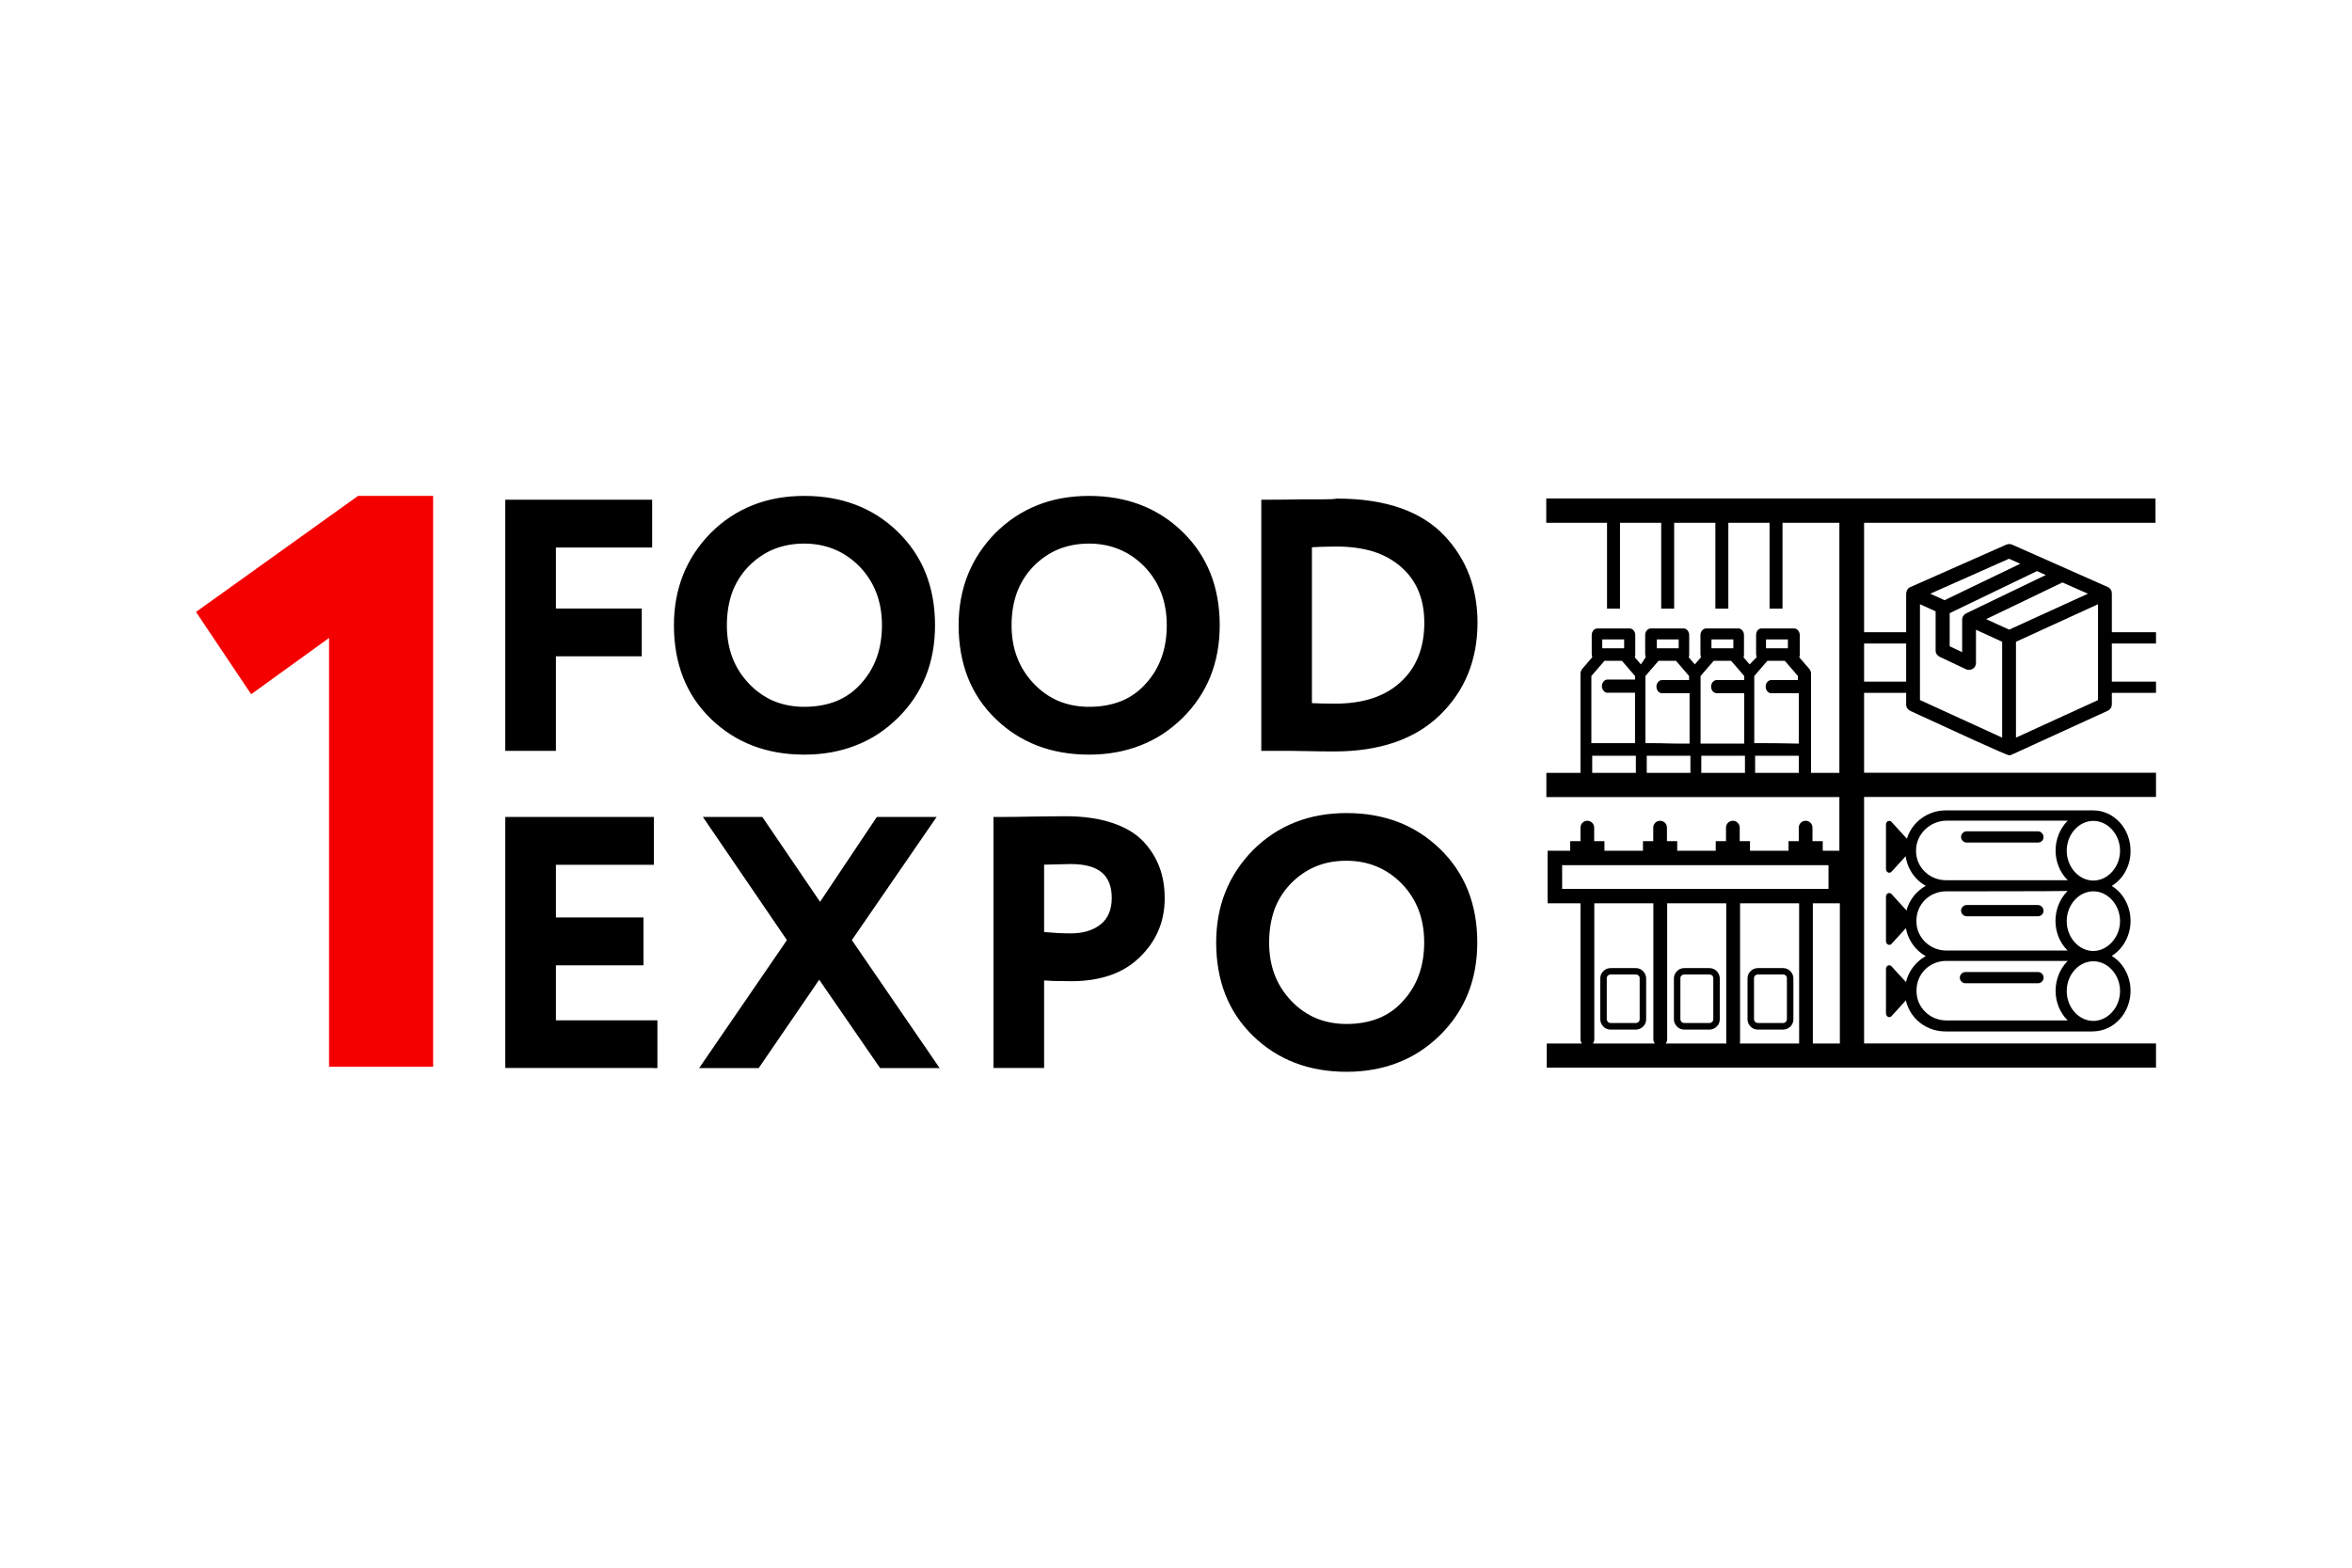
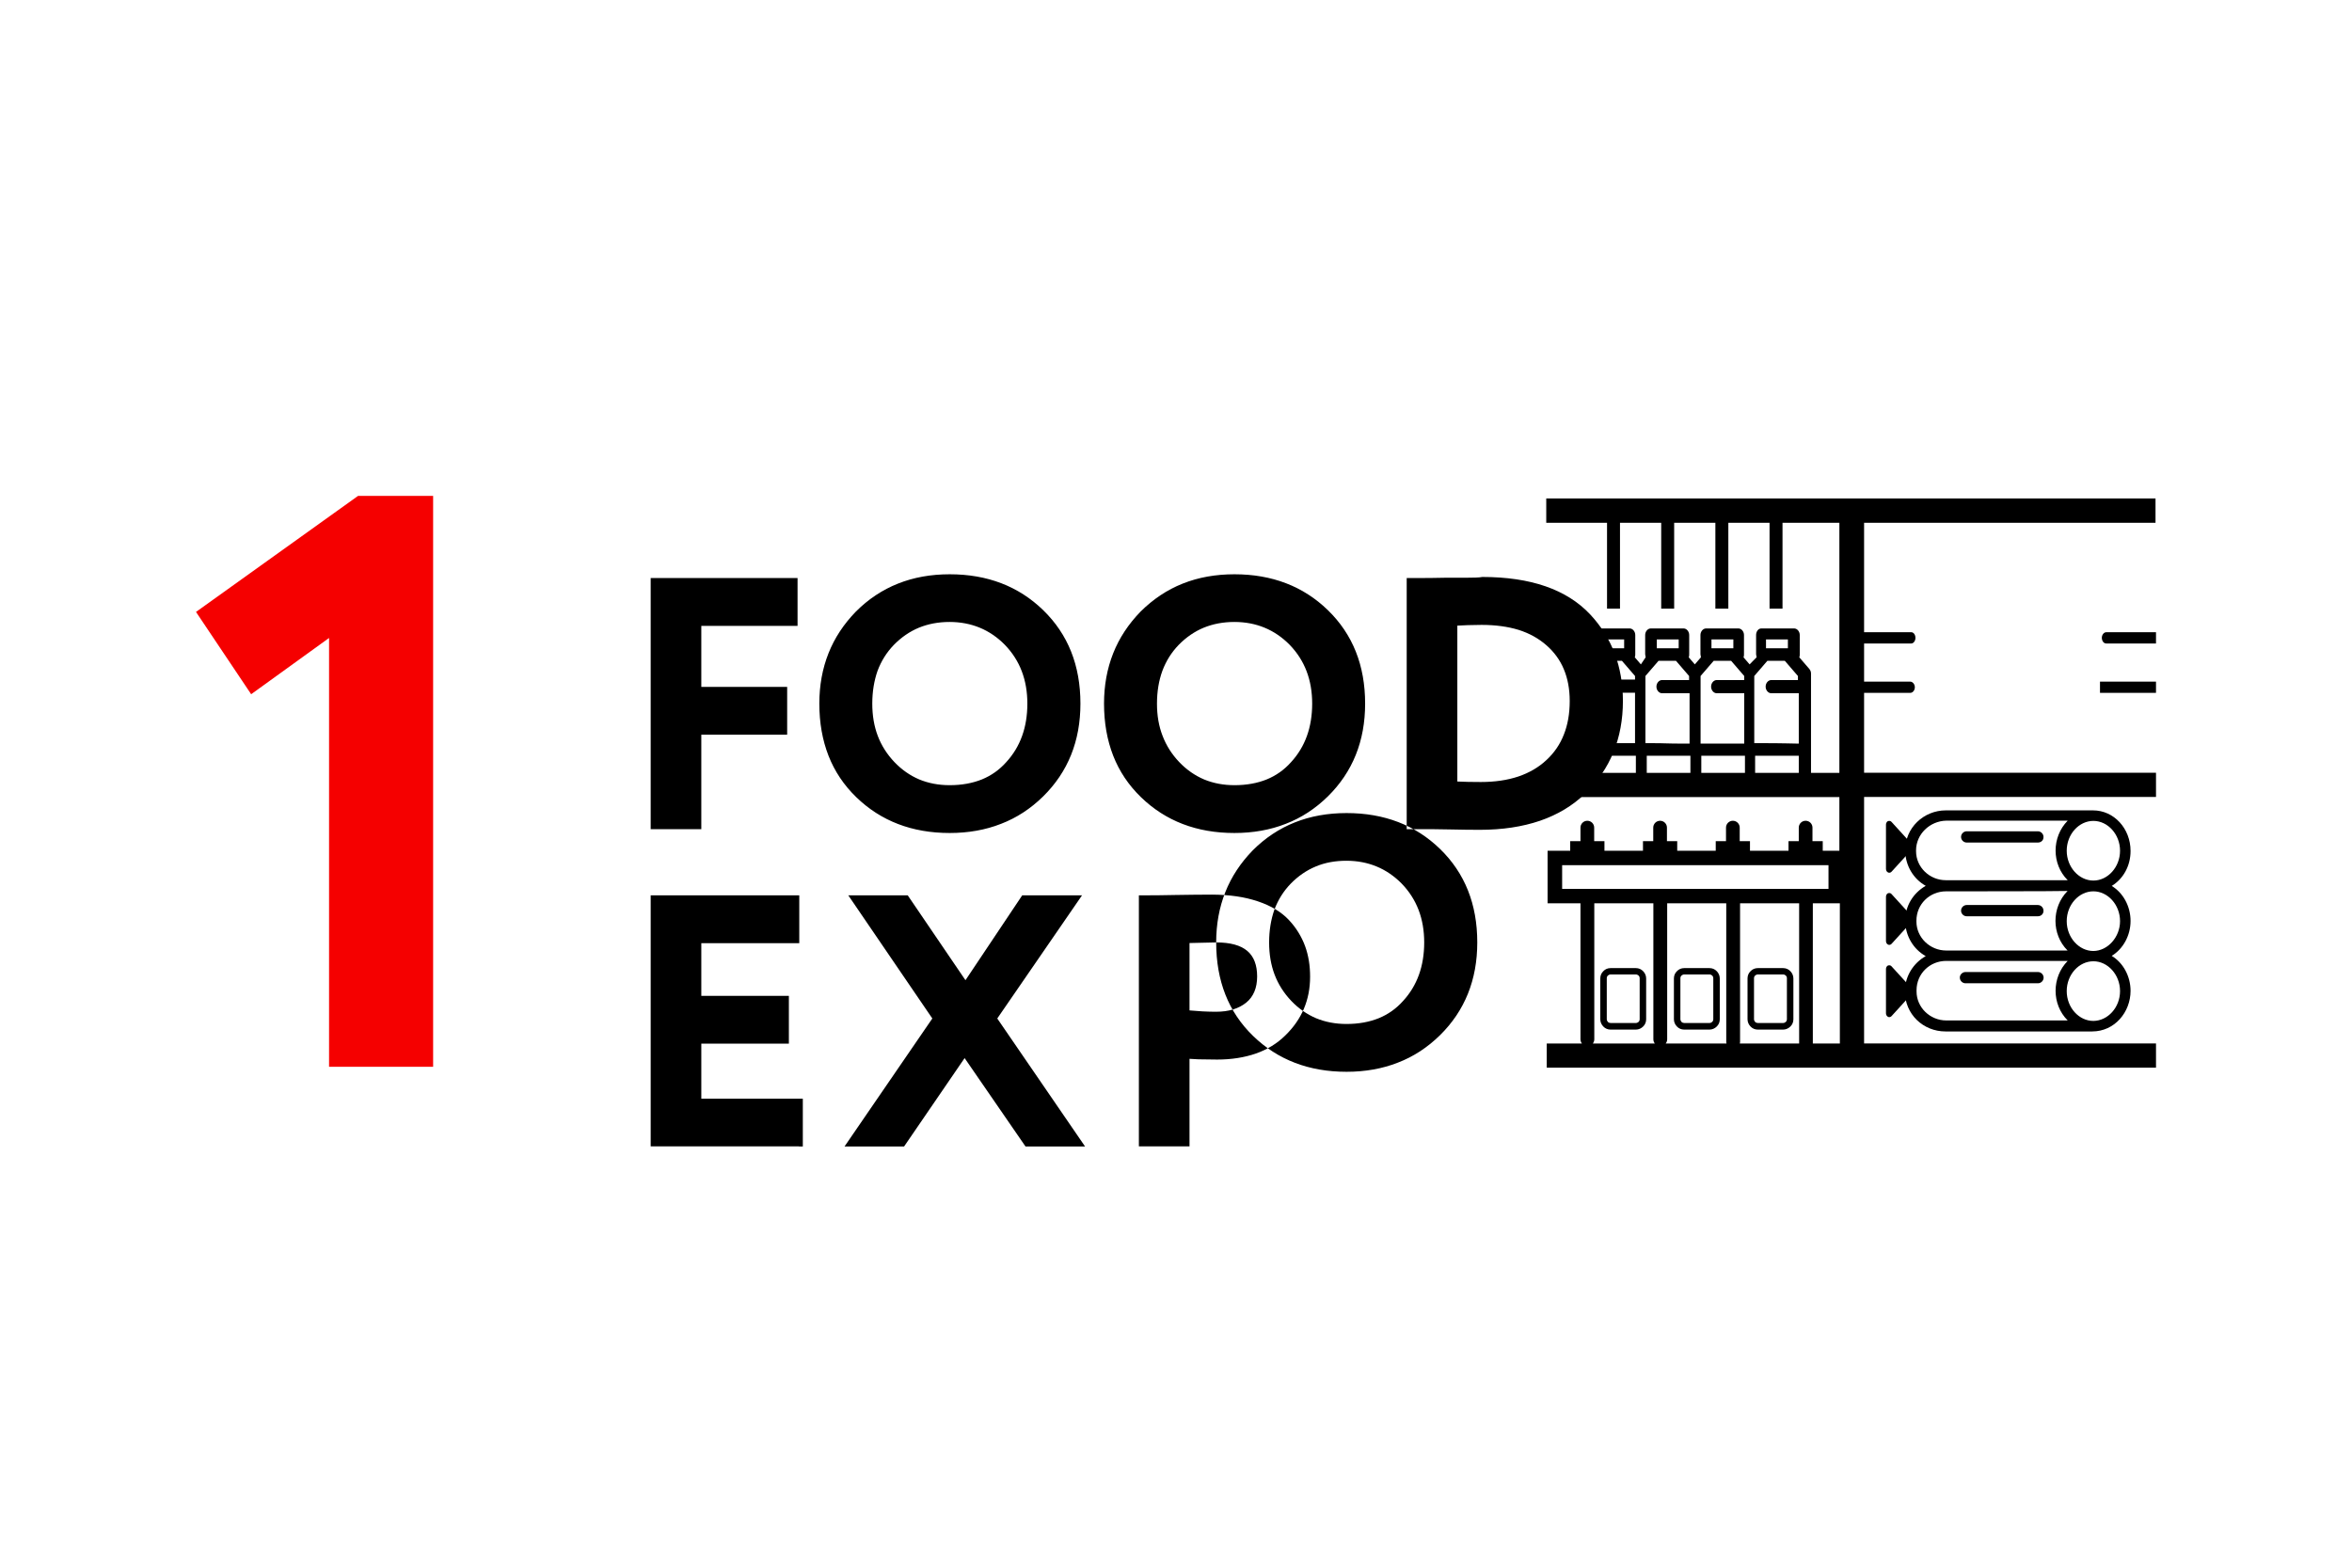
<svg xmlns="http://www.w3.org/2000/svg" id="_Слой_1" data-name="Слой 1" viewBox="0 0 900 600">
  <defs>
    <style>
      .cls-1 {
        fill: #f50000;
      }

      .cls-1, .cls-2 {
        fill-rule: evenodd;
      }
    </style>
  </defs>
-   <path class="cls-2" d="m485.635,360.694c0,4.539.702,8.657,2.106,12.354,1.404,3.697,3.557,7.066,6.364,10.014s5.99,5.148,9.5,6.645c3.51,1.451,7.394,2.199,11.652,2.199,4.586,0,8.704-.749,12.307-2.199,3.557-1.451,6.692-3.65,9.312-6.598h0c5.428-5.896,8.096-13.384,8.096-22.415,0-9.078-2.855-16.566-8.61-22.509-2.855-2.901-6.083-5.101-9.593-6.551s-7.347-2.199-11.559-2.199c-4.305,0-8.189.702-11.746,2.199-3.51,1.451-6.692,3.65-9.546,6.551-2.808,2.901-4.867,6.224-6.271,9.968-1.31,3.744-2.012,7.955-2.012,12.541m-20.263,0c0-6.973,1.17-13.384,3.51-19.28,2.34-5.896,5.849-11.184,10.482-15.957h0c4.726-4.726,10.108-8.33,16.145-10.716,5.99-2.387,12.588-3.557,19.748-3.557,14.413,0,26.346,4.586,35.752,13.711,9.546,9.266,14.273,21.199,14.273,35.799,0,14.32-4.773,26.159-14.273,35.518-4.773,4.68-10.108,8.189-16.098,10.482-5.943,2.34-12.541,3.51-19.654,3.51-14.413,0-26.346-4.586-35.752-13.711-4.726-4.586-8.283-9.874-10.623-15.864-2.34-5.943-3.51-12.588-3.51-19.935Zm-55.64-29.996l-10.202.234v25.785c1.778.14,3.463.281,5.007.374,1.872.094,3.557.14,5.054.14,2.48,0,4.68-.281,6.645-.889,1.919-.608,3.557-1.451,5.007-2.621,2.761-2.246,4.165-5.616,4.165-10.014,0-4.352-1.263-7.628-3.744-9.734-2.574-2.199-6.551-3.276-11.933-3.276Zm-10.202,44.55v33.506h-19.374v-96.072h1.497c4.071,0,8.283-.047,12.588-.14,2.293-.047,4.586-.094,6.926-.094,2.714-.047,5.007-.047,6.926-.047,3.323,0,6.458.234,9.406.655,2.948.421,5.662,1.076,8.189,1.919s4.773,1.872,6.739,3.042c2.012,1.217,3.697,2.574,5.148,4.118,1.404,1.497,2.621,3.089,3.65,4.773s1.872,3.416,2.527,5.194c.655,1.778,1.123,3.65,1.451,5.616s.468,4.024.468,6.13c0,8.844-3.182,16.332-9.5,22.462-3.135,3.089-6.879,5.382-11.278,6.926-4.352,1.497-9.266,2.293-14.788,2.293-2.621,0-5.007-.047-7.113-.094-1.264-.094-2.433-.14-3.463-.187Zm-63.128-62.566h21.994l-32.43,47.124,33.6,48.995h-22.79l-23.304-33.834-23.164,33.834h-22.79l33.6-48.995-32.149-47.124h22.743l22.088,32.476,21.713-32.476h.889Zm-86.339,96.072h-56.717v-96.072h56.857v18.297h-37.484v20.169h33.506v18.297h-33.506v21.058h38.841v18.297h-1.497v-.047Zm261.215-199.585c-1.778,0-3.557.047-5.241.094-1.31.047-2.667.094-4.024.187v59.665c1.497.047,2.901.094,4.212.14,1.591.047,3.182.047,4.773.047,5.382,0,10.155-.702,14.366-2.106,4.118-1.404,7.721-3.463,10.716-6.271,2.995-2.761,5.241-6.037,6.692-9.78,1.497-3.744,2.246-8.049,2.246-12.822,0-4.539-.749-8.61-2.246-12.167-1.451-3.51-3.697-6.598-6.645-9.172-2.995-2.621-6.505-4.586-10.623-5.896-4.118-1.264-8.891-1.919-14.226-1.919Zm-25.27,78.196h-3.369v-96.119h3.229c4.071,0,8.189-.047,12.354-.14,2.387-.047,11.512.187,13.337-.281,18.531,0,32.289,4.773,41.274,14.32,4.165,4.446,7.3,9.453,9.406,14.975,2.059,5.522,3.135,11.605,3.135,18.204,0,7.113-1.217,13.618-3.603,19.514-2.387,5.896-5.99,11.184-10.81,15.864-4.773,4.633-10.529,8.096-17.315,10.436-6.739,2.293-14.413,3.463-23.07,3.463-3.369,0-7.113-.047-11.184-.14-1.919-.047-3.978-.094-6.177-.094-1.919,0-4.305,0-7.207,0Zm-98.927-48.06c0,4.539.702,8.657,2.153,12.354,1.404,3.697,3.557,7.066,6.364,10.014s5.99,5.148,9.5,6.645c3.51,1.451,7.394,2.199,11.652,2.199,4.586,0,8.704-.749,12.307-2.199,3.557-1.451,6.692-3.65,9.312-6.598h0c5.428-5.896,8.096-13.384,8.096-22.415,0-9.078-2.855-16.566-8.61-22.509-2.855-2.901-6.083-5.101-9.593-6.551s-7.347-2.199-11.559-2.199c-4.305,0-8.189.749-11.746,2.199-3.51,1.451-6.692,3.65-9.546,6.551-2.808,2.901-4.867,6.224-6.271,9.968-1.357,3.744-2.059,7.909-2.059,12.541Zm-20.263,0c0-6.973,1.17-13.384,3.51-19.28,2.34-5.896,5.849-11.184,10.482-15.957h0c4.773-4.726,10.108-8.33,16.145-10.716,5.99-2.387,12.588-3.557,19.748-3.557,14.413,0,26.346,4.586,35.752,13.711,9.546,9.266,14.273,21.199,14.273,35.799,0,14.32-4.773,26.159-14.273,35.518-4.773,4.68-10.108,8.189-16.098,10.482-5.943,2.34-12.541,3.51-19.654,3.51-14.413,0-26.346-4.586-35.752-13.711-4.726-4.586-8.283-9.874-10.623-15.864-2.34-5.99-3.51-12.635-3.51-19.935Zm-88.678,0c0,4.539.702,8.657,2.106,12.354s3.556,7.066,6.364,10.014c2.808,2.948,5.99,5.148,9.5,6.645,3.51,1.451,7.394,2.199,11.652,2.199,4.586,0,8.704-.749,12.307-2.199,3.556-1.451,6.692-3.65,9.312-6.598h0c5.428-5.896,8.096-13.384,8.096-22.415,0-9.078-2.855-16.566-8.61-22.509-2.855-2.901-6.083-5.101-9.593-6.551s-7.394-2.199-11.559-2.199c-4.305,0-8.189.749-11.746,2.199-3.51,1.451-6.692,3.65-9.546,6.551-2.808,2.901-4.867,6.224-6.271,9.968-1.31,3.744-2.012,7.909-2.012,12.541Zm-20.263,0c0-6.973,1.17-13.384,3.51-19.28s5.849-11.184,10.482-15.957h0c4.726-4.726,10.108-8.33,16.145-10.716,5.99-2.387,12.588-3.557,19.748-3.557,14.413,0,26.346,4.586,35.752,13.711,9.546,9.266,14.273,21.199,14.273,35.799,0,14.32-4.773,26.159-14.273,35.518-4.773,4.68-10.108,8.189-16.098,10.482-5.943,2.34-12.541,3.51-19.654,3.51-14.413,0-26.346-4.586-35.752-13.711-4.726-4.586-8.283-9.874-10.623-15.864-2.34-5.99-3.51-12.635-3.51-19.935Zm-46.656,48.06h-17.876v-96.119h56.202v18.297h-36.828v23.351h32.851v18.297h-32.851v36.173h-1.497Z" />
+   <path class="cls-2" d="m485.635,360.694c0,4.539.702,8.657,2.106,12.354,1.404,3.697,3.557,7.066,6.364,10.014s5.99,5.148,9.5,6.645c3.51,1.451,7.394,2.199,11.652,2.199,4.586,0,8.704-.749,12.307-2.199,3.557-1.451,6.692-3.65,9.312-6.598h0c5.428-5.896,8.096-13.384,8.096-22.415,0-9.078-2.855-16.566-8.61-22.509-2.855-2.901-6.083-5.101-9.593-6.551s-7.347-2.199-11.559-2.199c-4.305,0-8.189.702-11.746,2.199-3.51,1.451-6.692,3.65-9.546,6.551-2.808,2.901-4.867,6.224-6.271,9.968-1.31,3.744-2.012,7.955-2.012,12.541m-20.263,0c0-6.973,1.17-13.384,3.51-19.28,2.34-5.896,5.849-11.184,10.482-15.957h0c4.726-4.726,10.108-8.33,16.145-10.716,5.99-2.387,12.588-3.557,19.748-3.557,14.413,0,26.346,4.586,35.752,13.711,9.546,9.266,14.273,21.199,14.273,35.799,0,14.32-4.773,26.159-14.273,35.518-4.773,4.68-10.108,8.189-16.098,10.482-5.943,2.34-12.541,3.51-19.654,3.51-14.413,0-26.346-4.586-35.752-13.711-4.726-4.586-8.283-9.874-10.623-15.864-2.34-5.943-3.51-12.588-3.51-19.935Zl-10.202.234v25.785c1.778.14,3.463.281,5.007.374,1.872.094,3.557.14,5.054.14,2.48,0,4.68-.281,6.645-.889,1.919-.608,3.557-1.451,5.007-2.621,2.761-2.246,4.165-5.616,4.165-10.014,0-4.352-1.263-7.628-3.744-9.734-2.574-2.199-6.551-3.276-11.933-3.276Zm-10.202,44.55v33.506h-19.374v-96.072h1.497c4.071,0,8.283-.047,12.588-.14,2.293-.047,4.586-.094,6.926-.094,2.714-.047,5.007-.047,6.926-.047,3.323,0,6.458.234,9.406.655,2.948.421,5.662,1.076,8.189,1.919s4.773,1.872,6.739,3.042c2.012,1.217,3.697,2.574,5.148,4.118,1.404,1.497,2.621,3.089,3.65,4.773s1.872,3.416,2.527,5.194c.655,1.778,1.123,3.65,1.451,5.616s.468,4.024.468,6.13c0,8.844-3.182,16.332-9.5,22.462-3.135,3.089-6.879,5.382-11.278,6.926-4.352,1.497-9.266,2.293-14.788,2.293-2.621,0-5.007-.047-7.113-.094-1.264-.094-2.433-.14-3.463-.187Zm-63.128-62.566h21.994l-32.43,47.124,33.6,48.995h-22.79l-23.304-33.834-23.164,33.834h-22.79l33.6-48.995-32.149-47.124h22.743l22.088,32.476,21.713-32.476h.889Zm-86.339,96.072h-56.717v-96.072h56.857v18.297h-37.484v20.169h33.506v18.297h-33.506v21.058h38.841v18.297h-1.497v-.047Zm261.215-199.585c-1.778,0-3.557.047-5.241.094-1.31.047-2.667.094-4.024.187v59.665c1.497.047,2.901.094,4.212.14,1.591.047,3.182.047,4.773.047,5.382,0,10.155-.702,14.366-2.106,4.118-1.404,7.721-3.463,10.716-6.271,2.995-2.761,5.241-6.037,6.692-9.78,1.497-3.744,2.246-8.049,2.246-12.822,0-4.539-.749-8.61-2.246-12.167-1.451-3.51-3.697-6.598-6.645-9.172-2.995-2.621-6.505-4.586-10.623-5.896-4.118-1.264-8.891-1.919-14.226-1.919Zm-25.27,78.196h-3.369v-96.119h3.229c4.071,0,8.189-.047,12.354-.14,2.387-.047,11.512.187,13.337-.281,18.531,0,32.289,4.773,41.274,14.32,4.165,4.446,7.3,9.453,9.406,14.975,2.059,5.522,3.135,11.605,3.135,18.204,0,7.113-1.217,13.618-3.603,19.514-2.387,5.896-5.99,11.184-10.81,15.864-4.773,4.633-10.529,8.096-17.315,10.436-6.739,2.293-14.413,3.463-23.07,3.463-3.369,0-7.113-.047-11.184-.14-1.919-.047-3.978-.094-6.177-.094-1.919,0-4.305,0-7.207,0Zm-98.927-48.06c0,4.539.702,8.657,2.153,12.354,1.404,3.697,3.557,7.066,6.364,10.014s5.99,5.148,9.5,6.645c3.51,1.451,7.394,2.199,11.652,2.199,4.586,0,8.704-.749,12.307-2.199,3.557-1.451,6.692-3.65,9.312-6.598h0c5.428-5.896,8.096-13.384,8.096-22.415,0-9.078-2.855-16.566-8.61-22.509-2.855-2.901-6.083-5.101-9.593-6.551s-7.347-2.199-11.559-2.199c-4.305,0-8.189.749-11.746,2.199-3.51,1.451-6.692,3.65-9.546,6.551-2.808,2.901-4.867,6.224-6.271,9.968-1.357,3.744-2.059,7.909-2.059,12.541Zm-20.263,0c0-6.973,1.17-13.384,3.51-19.28,2.34-5.896,5.849-11.184,10.482-15.957h0c4.773-4.726,10.108-8.33,16.145-10.716,5.99-2.387,12.588-3.557,19.748-3.557,14.413,0,26.346,4.586,35.752,13.711,9.546,9.266,14.273,21.199,14.273,35.799,0,14.32-4.773,26.159-14.273,35.518-4.773,4.68-10.108,8.189-16.098,10.482-5.943,2.34-12.541,3.51-19.654,3.51-14.413,0-26.346-4.586-35.752-13.711-4.726-4.586-8.283-9.874-10.623-15.864-2.34-5.99-3.51-12.635-3.51-19.935Zm-88.678,0c0,4.539.702,8.657,2.106,12.354s3.556,7.066,6.364,10.014c2.808,2.948,5.99,5.148,9.5,6.645,3.51,1.451,7.394,2.199,11.652,2.199,4.586,0,8.704-.749,12.307-2.199,3.556-1.451,6.692-3.65,9.312-6.598h0c5.428-5.896,8.096-13.384,8.096-22.415,0-9.078-2.855-16.566-8.61-22.509-2.855-2.901-6.083-5.101-9.593-6.551s-7.394-2.199-11.559-2.199c-4.305,0-8.189.749-11.746,2.199-3.51,1.451-6.692,3.65-9.546,6.551-2.808,2.901-4.867,6.224-6.271,9.968-1.31,3.744-2.012,7.909-2.012,12.541Zm-20.263,0c0-6.973,1.17-13.384,3.51-19.28s5.849-11.184,10.482-15.957h0c4.726-4.726,10.108-8.33,16.145-10.716,5.99-2.387,12.588-3.557,19.748-3.557,14.413,0,26.346,4.586,35.752,13.711,9.546,9.266,14.273,21.199,14.273,35.799,0,14.32-4.773,26.159-14.273,35.518-4.773,4.68-10.108,8.189-16.098,10.482-5.943,2.34-12.541,3.51-19.654,3.51-14.413,0-26.346-4.586-35.752-13.711-4.726-4.586-8.283-9.874-10.623-15.864-2.34-5.99-3.51-12.635-3.51-19.935Zm-46.656,48.06h-17.876v-96.119h56.202v18.297h-36.828v23.351h32.851v18.297h-32.851v36.173h-1.497Z" />
  <polygon class="cls-1" points="96.105 265.699 75 234.205 137.005 189.795 165.738 189.795 165.738 408.286 125.914 408.286 125.914 244.172 96.105 265.699" />
  <path d="m671.603,297.099v-7.862h16.706v7.862h4.68v-39.355c0-.562-.187-1.17-.655-1.731l-3.837-4.446c.187-.374.187-.796.187-1.17v-7.347c0-1.357-.983-2.527-2.153-2.527h-12.541c-1.17,0-2.012,1.17-2.012,2.527v7.347c0,.374.187.796.187,1.17l-2.667,2.714-2.34-2.714c.187-.374.187-.796.187-1.17v-7.347c0-1.357-.983-2.527-2.153-2.527h-12.354c-1.17,0-2.153,1.17-2.153,2.527v7.347c0,.374.187.796.187,1.17l-2.34,2.714-2.34-2.714c.187-.374.187-.796.187-1.17v-7.347c0-1.357-.983-2.527-2.153-2.527h-12.541c-1.17,0-2.153,1.17-2.153,2.527v7.347c0,.374.187.796.187,1.17l-1.825,2.714-2.34-2.714c.187-.374.187-.796.187-1.17v-7.347c0-1.357-.983-2.527-2.153-2.527h-12.354c-1.17,0-2.153,1.17-2.153,2.527v7.347c0,.374.187.796.187,1.17l-3.837,4.446c-.328.374-.655,1.17-.655,1.731v39.355h4.492v-7.862h16.706v7.862h4.165v-7.862h16.706v7.862h4.165v-7.862h16.706v7.862h3.884Zm16.706-36.828h-10.529c-1.17,0-2.153,1.17-2.153,2.527s.983,2.527,2.153,2.527h10.529v19.28c-3.323,0-3.463-.187-17.034-.187v-25.691l5.007-5.803h6.692l5.007,5.803v1.544s.328,0,.328,0Zm-12.541-15.536h8.376v3.369h-8.376v-3.369Zm-8.33,15.536h-10.529c-1.17,0-2.153,1.17-2.153,2.527s.983,2.527,2.153,2.527h10.529v19.28h-16.706v-25.878l5.007-5.803h6.692l5.007,5.803v1.544Zm-12.541-15.536h8.376v3.369h-8.376v-3.369Zm-8.376,15.536h-10.529c-1.17,0-2.153,1.17-2.153,2.527s.983,2.527,2.153,2.527h10.529v19.28c-11.793,0-6.317-.187-16.893-.187v-25.691l5.007-5.803h6.692l5.007,5.803v1.544s.187,0,.187,0Zm-12.541-15.536h8.376v3.369h-8.376v-3.369Zm-20.871,0h8.376v3.369h-8.376v-3.369Zm.842,8.189h6.692l5.007,5.803v1.357h-10.529c-1.17,0-2.153,1.17-2.153,2.527s.983,2.527,2.153,2.527h10.529v19.28h-16.706v-25.691l5.007-5.803Z" />
  <path d="m736.883,365.936c-4.68-2.621-7.675-7.581-7.862-13.196v-.328c0-5.616,2.995-10.576,7.862-13.384-4.68-2.621-7.675-7.581-7.862-13.196-.187-9.078,7.207-15.677,15.536-15.677h56.342c8.002,0,14.366,6.926,14.366,15.536,0,5.803-2.855,10.716-7.207,13.384,4.352,2.621,7.207,7.768,7.207,13.384s-2.855,10.716-7.207,13.384c4.352,2.621,7.207,7.768,7.207,13.384,0,8.096-6.037,15.536-14.694,15.536h-56.155c-8.376,0-15.536-6.458-15.536-15.536.14-5.709,3.322-10.669,8.002-13.29m7.815-24.802c-6.364,0-11.371,4.96-11.371,11.231v.328c0,6.13,5.194,11.091,11.371,11.091h46.468c-6.177-6.13-6.177-16.519,0-22.79-3.51.14-43.286.14-46.468.14Zm-11.512-15.677v.328c0,6.13,5.194,11.091,11.371,11.091h46.656c-6.177-6.13-6.177-16.519,0-22.79h-46.468c-6.364.14-11.559,5.241-11.559,11.371Zm78.056.14c0-6.271-4.68-11.418-10.201-11.418s-10.201,5.101-10.201,11.418c0,6.271,4.68,11.418,10.201,11.418,5.522,0,10.201-5.148,10.201-11.418Zm0,26.955c0-6.271-4.68-11.418-10.201-11.418s-10.201,5.101-10.201,11.418c0,6.271,4.68,11.418,10.201,11.418,5.522-.047,10.201-5.335,10.201-11.418Zm0,26.767c0-6.271-4.68-11.418-10.201-11.418s-10.201,5.101-10.201,11.418,4.68,11.418,10.201,11.418c5.522-.047,10.201-5.148,10.201-11.418Zm-59.15-7.3h27.75c1.17,0,2.153.983,2.153,2.153s-.983,2.153-2.153,2.153h-27.75c-1.17,0-2.153-.983-2.153-2.153-.047-1.123.983-2.153,2.153-2.153Zm27.703-21.339h-27.235c-1.17,0-2.153-.983-2.153-2.153s.983-2.153,2.153-2.153h27.235c1.17,0,2.153.983,2.153,2.153.047,1.31-.983,2.153-2.153,2.153Zm0-28.218h-27.235c-1.17,0-2.153-.983-2.153-2.153s.983-2.153,2.153-2.153h27.235c1.17,0,2.153.983,2.153,2.153.047,1.357-.983,2.153-2.153,2.153Zm-46.422,56.998c0,6.13,5.194,11.091,11.371,11.091h46.468c-6.177-6.13-6.177-16.519,0-22.79h-46.468c-6.364,0-11.371,4.96-11.371,11.231v.468Z" />
  <path d="m731.595,323.117l-7.815-8.564c-.468-.515-1.264-.515-1.731,0-.234.281-.374.608-.374.983v17.081c0,.749.562,1.404,1.264,1.404.374,0,.702-.187.936-.468l7.721-8.47c.468-.515.468-1.404,0-1.965h0Z" />
  <path d="m731.595,350.727l-7.815-8.564c-.468-.515-1.264-.515-1.731,0-.234.281-.374.608-.374.983v17.081c0,.749.562,1.404,1.264,1.404.374,0,.702-.187.936-.468l7.721-8.47c.468-.515.468-1.404,0-1.965h0Z" />
  <path d="m731.595,378.383l-7.815-8.564c-.468-.515-1.264-.515-1.731,0-.234.281-.374.608-.374.983v17.081c0,.749.562,1.404,1.264,1.404.374,0,.702-.187.936-.468l7.721-8.47c.468-.562.468-1.451,0-1.965h0Z" />
  <path d="m699.68,331.119h-101.922v9.078h101.922v-9.078Zm-73.704,41.836h-9.687c-.421,0-.749.187-1.03.421-.281.281-.421.608-.421,1.03v15.677c0,.421.187.749.421,1.03.281.281.655.421,1.03.421h9.687c.421,0,.749-.187,1.03-.421.281-.281.421-.655.421-1.03v-15.677c0-.421-.14-.749-.421-1.03h0c-.281-.234-.608-.421-1.03-.421Zm-9.687-2.433h9.687c1.076,0,2.059.421,2.761,1.17h0c.702.702,1.17,1.685,1.17,2.761v15.677c0,1.076-.421,2.059-1.17,2.761-.702.702-1.685,1.17-2.761,1.17h-9.687c-1.076,0-2.059-.421-2.761-1.17-.702-.702-1.17-1.685-1.17-2.761v-15.677c0-1.076.421-2.059,1.17-2.761h0c.702-.749,1.638-1.17,2.761-1.17Zm37.858,2.433h-9.687c-.421,0-.749.187-1.03.421-.281.281-.421.608-.421,1.03v15.677c0,.421.187.749.421,1.03.281.281.655.421,1.03.421h9.687c.421,0,.749-.187,1.03-.421.281-.281.421-.655.421-1.03v-15.677c0-.421-.14-.749-.421-1.03h0c-.234-.234-.608-.421-1.03-.421Zm-9.687-2.433h9.687c1.076,0,2.059.421,2.761,1.17h0c.702.702,1.17,1.685,1.17,2.761v15.677c0,1.076-.421,2.059-1.17,2.761-.702.702-1.685,1.17-2.761,1.17h-9.687c-1.076,0-2.059-.421-2.761-1.17-.702-.702-1.17-1.685-1.17-2.761v-15.677c0-1.076.421-2.059,1.17-2.761h0c.702-.749,1.685-1.17,2.761-1.17Zm37.858,2.433h-9.687c-.421,0-.749.187-1.03.421-.281.281-.421.608-.421,1.03v15.677c0,.421.187.749.421,1.03.281.281.655.421,1.03.421h9.687c.421,0,.749-.187,1.03-.421.281-.281.421-.655.421-1.03v-15.677c0-.421-.14-.749-.421-1.03h0c-.234-.234-.608-.421-1.03-.421Zm-9.687-2.433h9.687c1.076,0,2.059.421,2.761,1.17h0c.702.702,1.17,1.685,1.17,2.761v15.677c0,1.076-.421,2.059-1.17,2.761-.702.702-1.685,1.17-2.761,1.17h-9.687c-1.076,0-2.059-.421-2.761-1.17-.702-.702-1.17-1.685-1.17-2.761v-15.677c0-1.076.421-2.059,1.17-2.761h0c.702-.749,1.685-1.17,2.761-1.17Zm21.058,28.873h10.342v-53.675h-10.342v53.675Zm-27.937,0h22.696v-53.675h-22.602v53.067c-.047.187-.047.421-.094.608Zm-28.358,0h23.258c-.047-.187-.094-.421-.094-.608v-53.067h-22.602v52.084c0,.608-.234,1.123-.562,1.591Zm-27.89,0h23.726c-.328-.421-.562-.983-.562-1.591v-52.084h-22.602v52.084c0,.608-.234,1.123-.562,1.591Zm-17.642,0h13.477c-.328-.421-.562-.983-.562-1.591v-52.084h-12.588v-20.122h8.657v-3.65h3.931v-5.194c0-1.451,1.17-2.621,2.621-2.621h0c1.451,0,2.621,1.17,2.621,2.621v5.194h3.931v3.65h14.741v-3.65h3.931v-5.194c0-1.451,1.17-2.621,2.621-2.621h0c1.451,0,2.621,1.17,2.621,2.621v5.194h3.931v3.65h14.741v-3.65h3.931v-5.194c0-1.451,1.17-2.621,2.621-2.621h0c1.451,0,2.621,1.17,2.621,2.621v5.194h3.931v3.65h14.741v-3.65h3.931v-5.194c0-1.451,1.17-2.621,2.621-2.621s2.621,1.17,2.621,2.621v5.194h3.931v3.65h6.364v-20.543h-112.123v-9.266h112.123v-95.698h-21.76v32.851h-4.96v-32.851h-15.77v32.851h-4.96v-32.851h-15.77v32.851h-4.96v-32.851h-15.77v32.851h-4.96v-32.851h-23.258v-9.312h233.138v9.312h-111.515v95.651h111.702v9.266h-111.702v94.341h111.702v9.266h-233.138s0-9.219 0-9.219Z" />
-   <path d="m769.874,208.42l36.641,16.238c.562.234.936.608,1.217,1.076s.374.983.374,1.544v42.304c0,.515-.14,1.03-.421,1.451s-.655.749-1.123.983l-36.641,16.753c-.187.094-.374.187-.608.234-.187.047-.374.047-.562.047-.983,0-23.117-10.202-33.225-14.881l-4.586-2.106c-.468-.234-.842-.562-1.123-.983-.281-.421-.421-.936-.421-1.451v-42.304c0-.562.14-1.076.374-1.544.281-.468.655-.842,1.217-1.076l36.688-16.238c.374-.14.749-.234,1.076-.234.374-.047.749.047,1.123.187m-18.625,27.329c.281-.421.655-.749,1.076-.983l30.511-14.694-3.369-1.497-33.412,16.098v12.682l4.773,2.246v-12.448c0-.515.14-.983.421-1.404Zm21.807-19.982l-4.305-1.919-30.137,13.384,5.475,2.48,28.967-13.945Zm-38.326,52.178l31.4,14.366v-36.688l-10.014-4.586v12.729c0,.468-.094.889-.328,1.263-.187.374-.515.702-.889.936-.234.14-.468.234-.702.328-.234.047-.515.094-.749.094-.187,0-.374-.047-.562-.047-.187-.047-.374-.094-.562-.187l-10.108-4.773c-.468-.234-.842-.562-1.123-.983-.281-.421-.421-.889-.421-1.404v-15.022l-5.99-2.714v36.688h.047Zm25.27-30.979l8.798,4.024,30.137-13.758-9.734-4.305-29.201,14.039Zm11.418,45.345l31.4-14.366v-36.688l-31.4,14.366v36.688Z" />
  <path d="m712.549,265.184h18.391c.983,0,1.778-.983,1.778-2.153s-.842-2.153-1.778-2.153h-18.391v4.305Zm91.018,0h21.433v-4.305h-21.433v4.305Zm2.387-18.906h19.046v-4.305h-19.046c-.889,0-1.685.983-1.685,2.153.047,1.31.796,2.153,1.685,2.153Zm-93.405,0h18.812c.842,0,1.591-.983,1.591-2.153s-.702-2.153-1.591-2.153h-18.812v4.305Z" />
</svg>